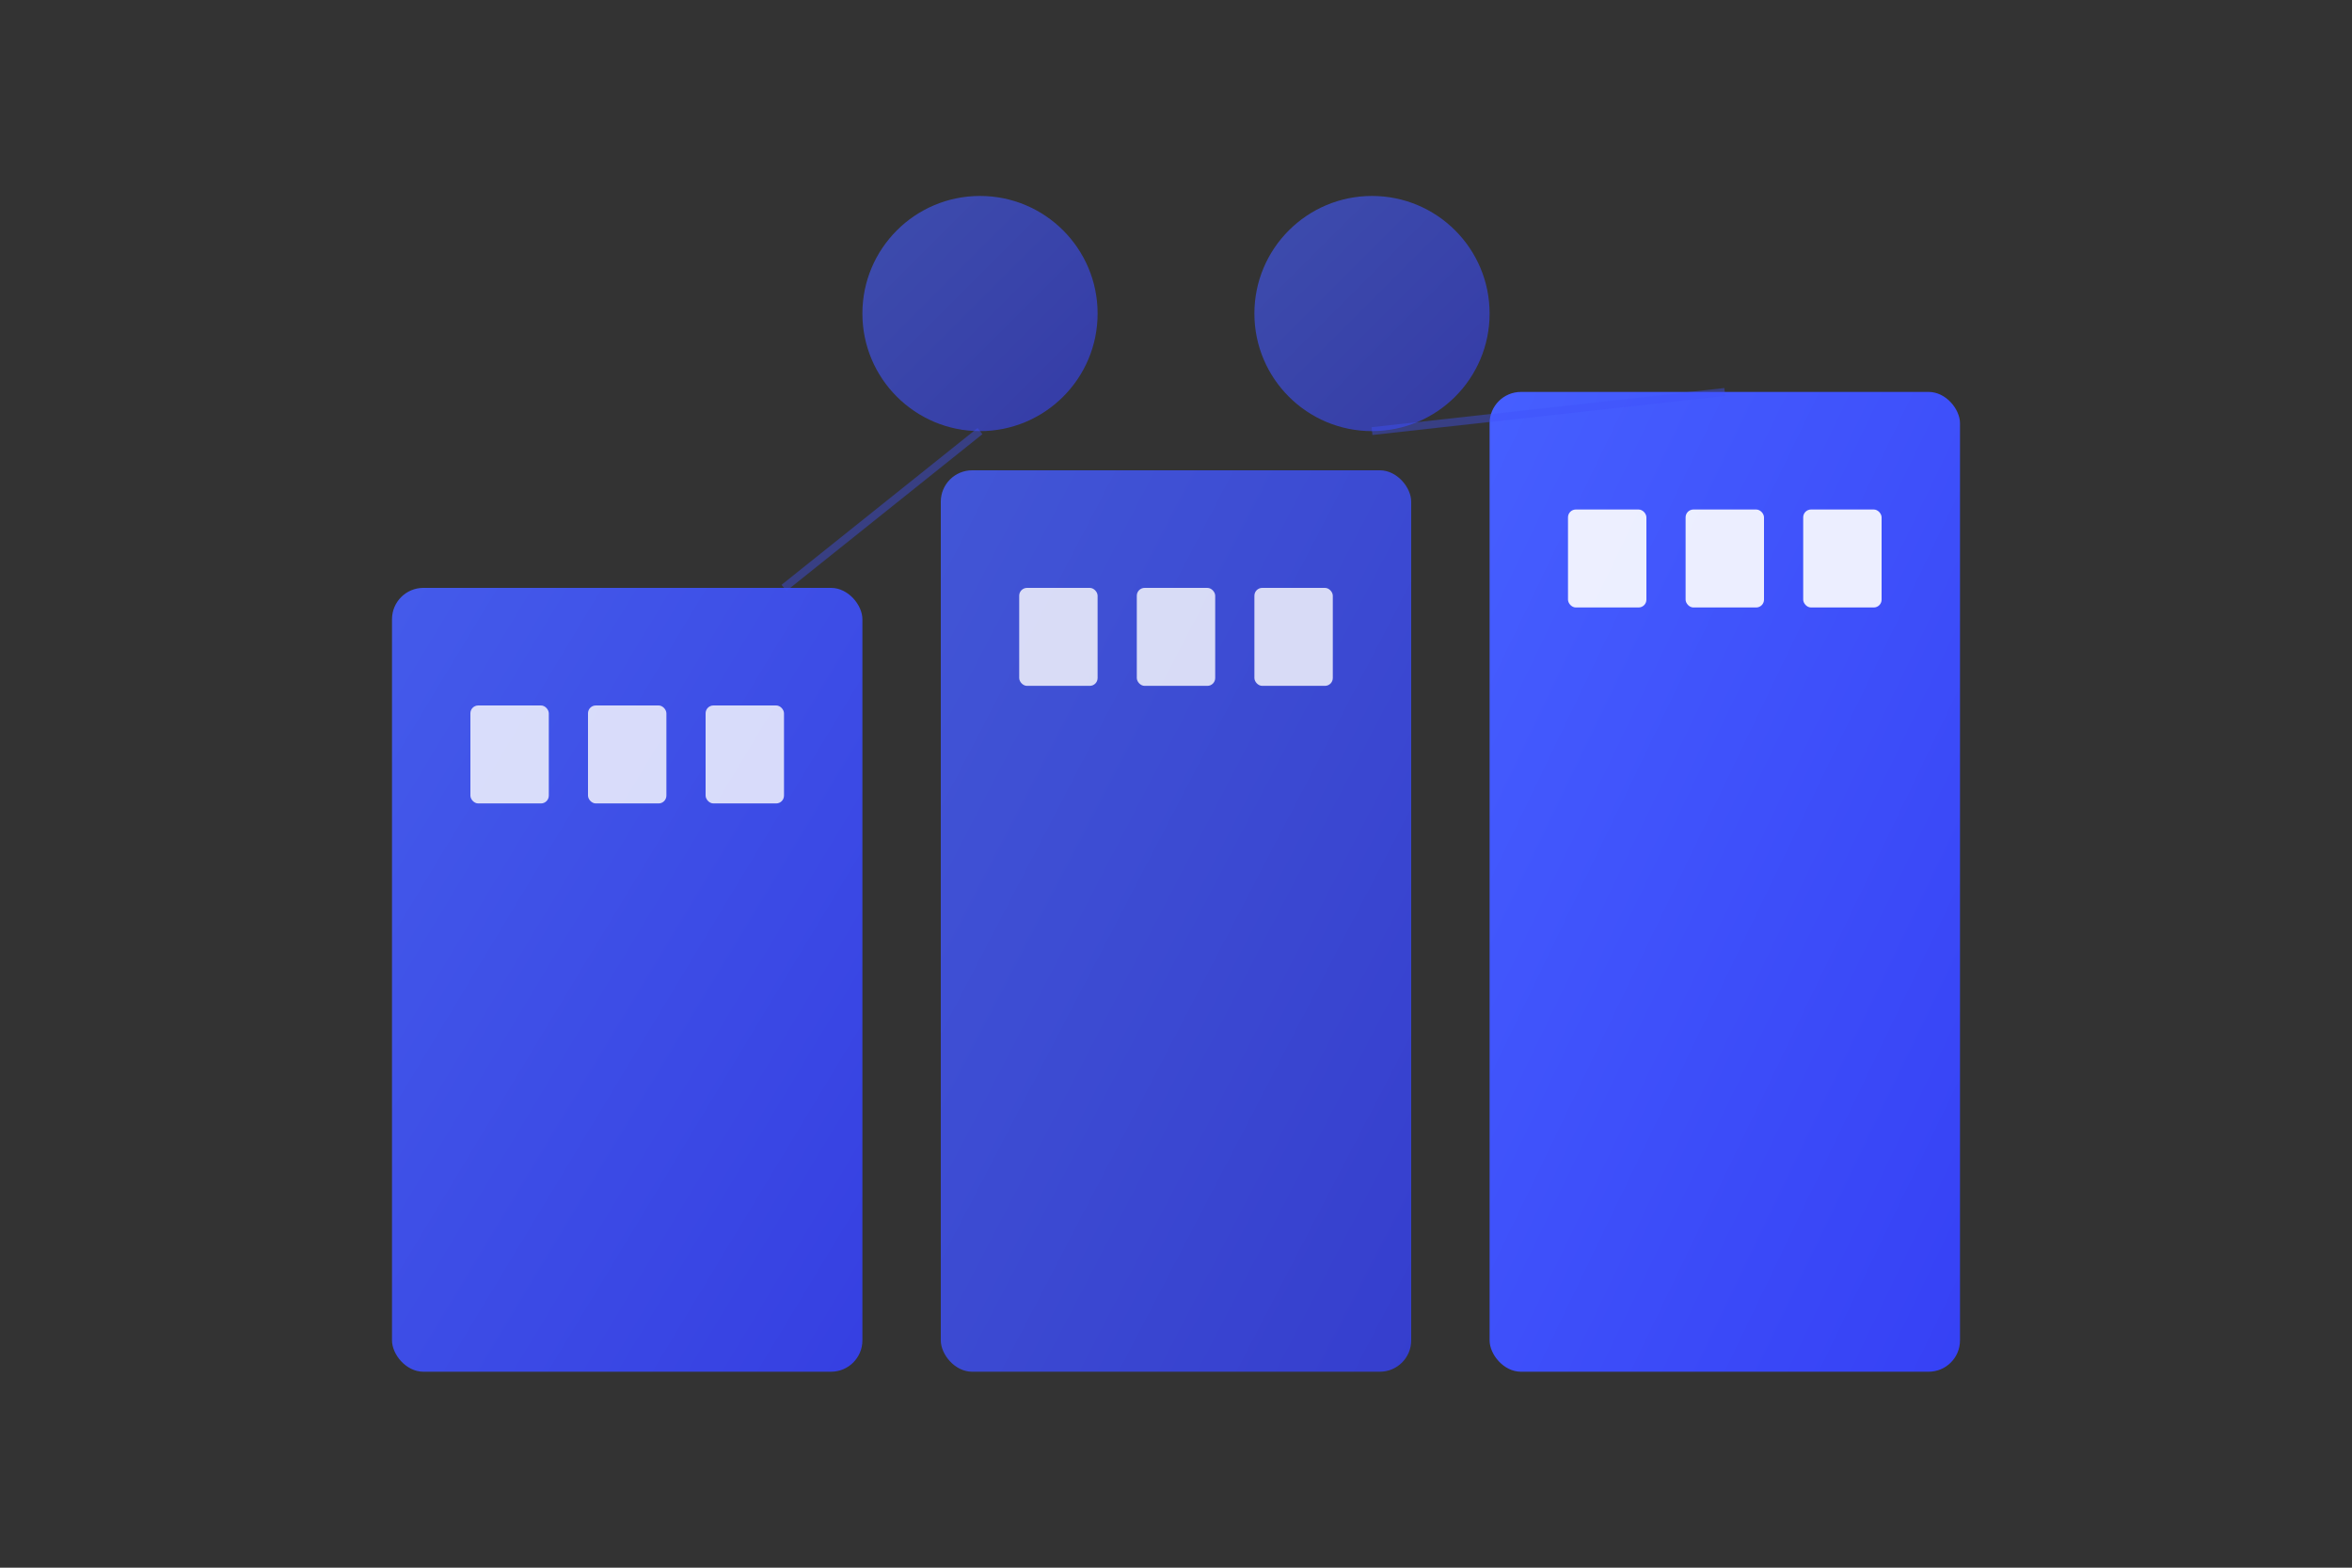
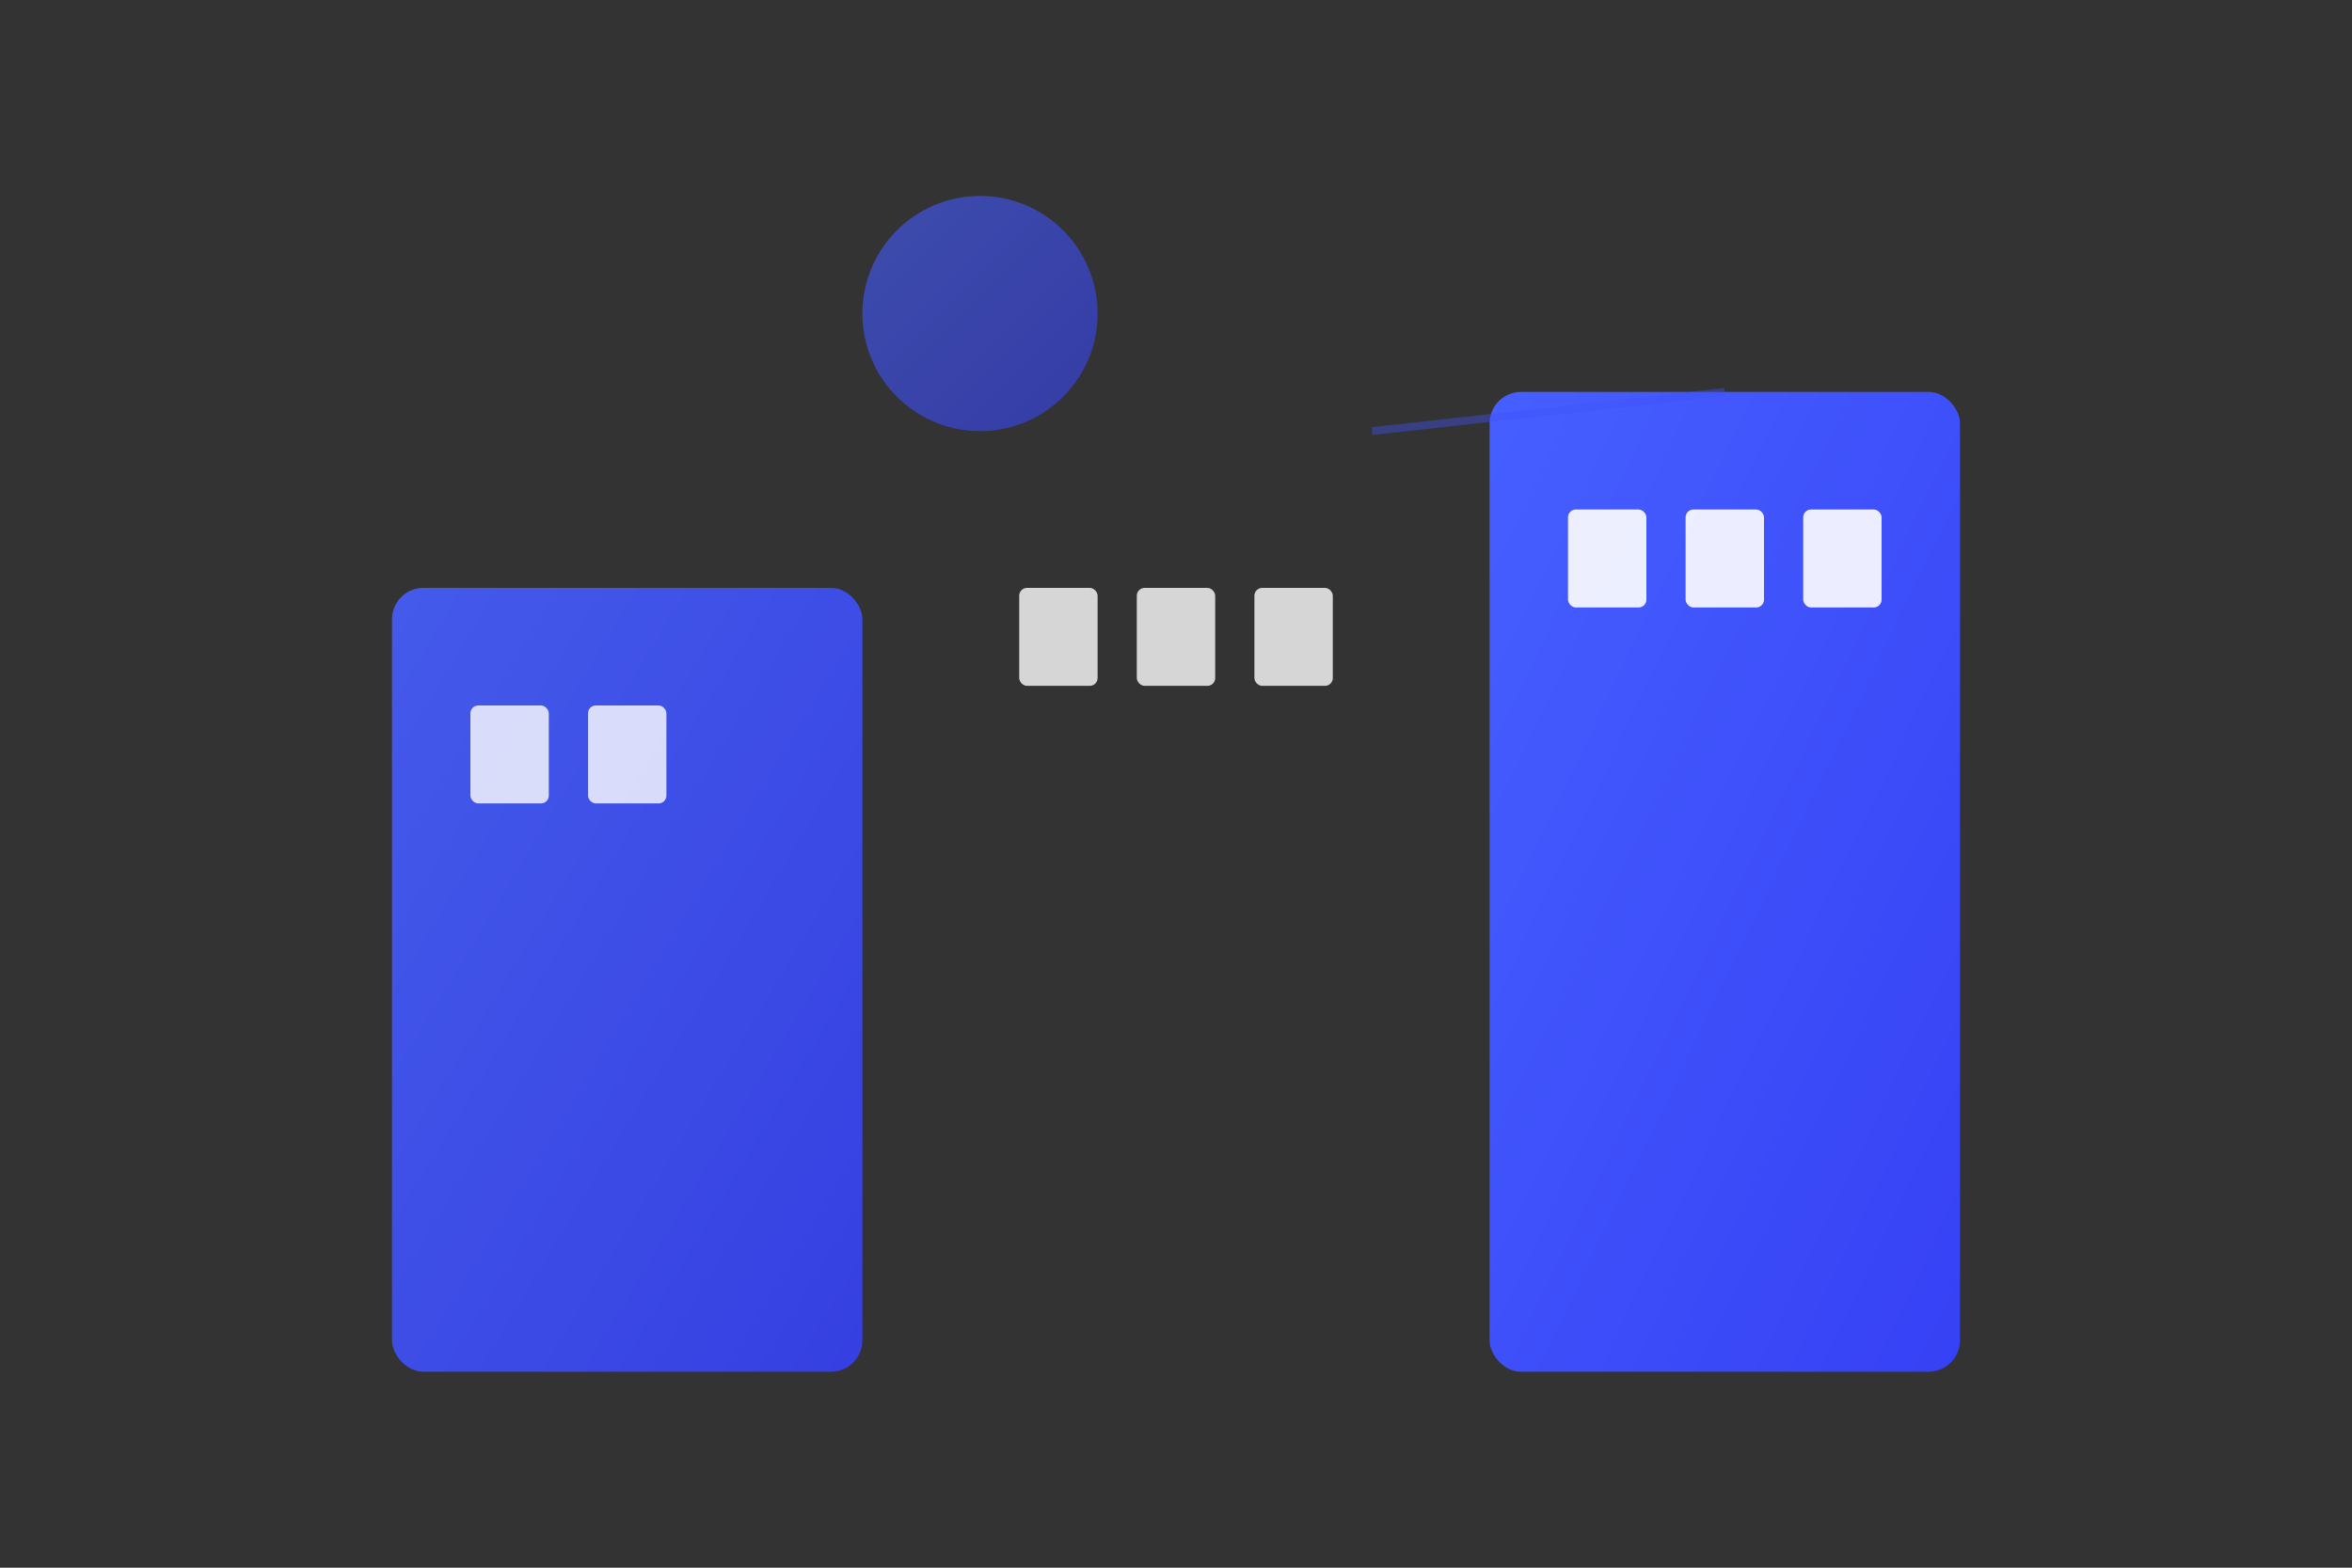
<svg xmlns="http://www.w3.org/2000/svg" width="600" height="400" viewBox="0 0 600 400" fill="none">
  <rect x="0" y="0" width="600" height="400" fill="#333333" stroke="none" />
  <defs>
    <linearGradient id="enterpriseGrad" x1="0%" y1="0%" x2="100%" y2="100%">
      <stop offset="0%" style="stop-color:#465fff;stop-opacity:1" />
      <stop offset="100%" style="stop-color:#3641f5;stop-opacity:1" />
    </linearGradient>
  </defs>
  <rect x="100" y="150" width="120" height="200" rx="8" fill="url(#enterpriseGrad)" opacity="0.9" />
-   <rect x="240" y="120" width="120" height="230" rx="8" fill="url(#enterpriseGrad)" opacity="0.8" />
  <rect x="380" y="100" width="120" height="250" rx="8" fill="url(#enterpriseGrad)" opacity="1" />
  <rect x="120" y="180" width="20" height="25" rx="2" fill="white" opacity="0.8" />
  <rect x="150" y="180" width="20" height="25" rx="2" fill="white" opacity="0.8" />
-   <rect x="180" y="180" width="20" height="25" rx="2" fill="white" opacity="0.8" />
  <rect x="260" y="150" width="20" height="25" rx="2" fill="white" opacity="0.8" />
  <rect x="290" y="150" width="20" height="25" rx="2" fill="white" opacity="0.8" />
  <rect x="320" y="150" width="20" height="25" rx="2" fill="white" opacity="0.8" />
  <rect x="400" y="130" width="20" height="25" rx="2" fill="white" opacity="0.9" />
  <rect x="430" y="130" width="20" height="25" rx="2" fill="white" opacity="0.9" />
  <rect x="460" y="130" width="20" height="25" rx="2" fill="white" opacity="0.9" />
  <circle cx="250" cy="80" r="30" fill="url(#enterpriseGrad)" opacity="0.6" />
-   <circle cx="350" cy="80" r="30" fill="url(#enterpriseGrad)" opacity="0.6" />
  <line x1="250" y1="80" x2="350" y2="80" stroke="url(#enterpriseGrad)" stroke-width="3" opacity="0.5" />
-   <line x1="250" y1="110" x2="200" y2="150" stroke="url(#enterpriseGrad)" stroke-width="2" opacity="0.4" />
  <line x1="350" y1="110" x2="440" y2="100" stroke="url(#enterpriseGrad)" stroke-width="2" opacity="0.4" />
</svg>